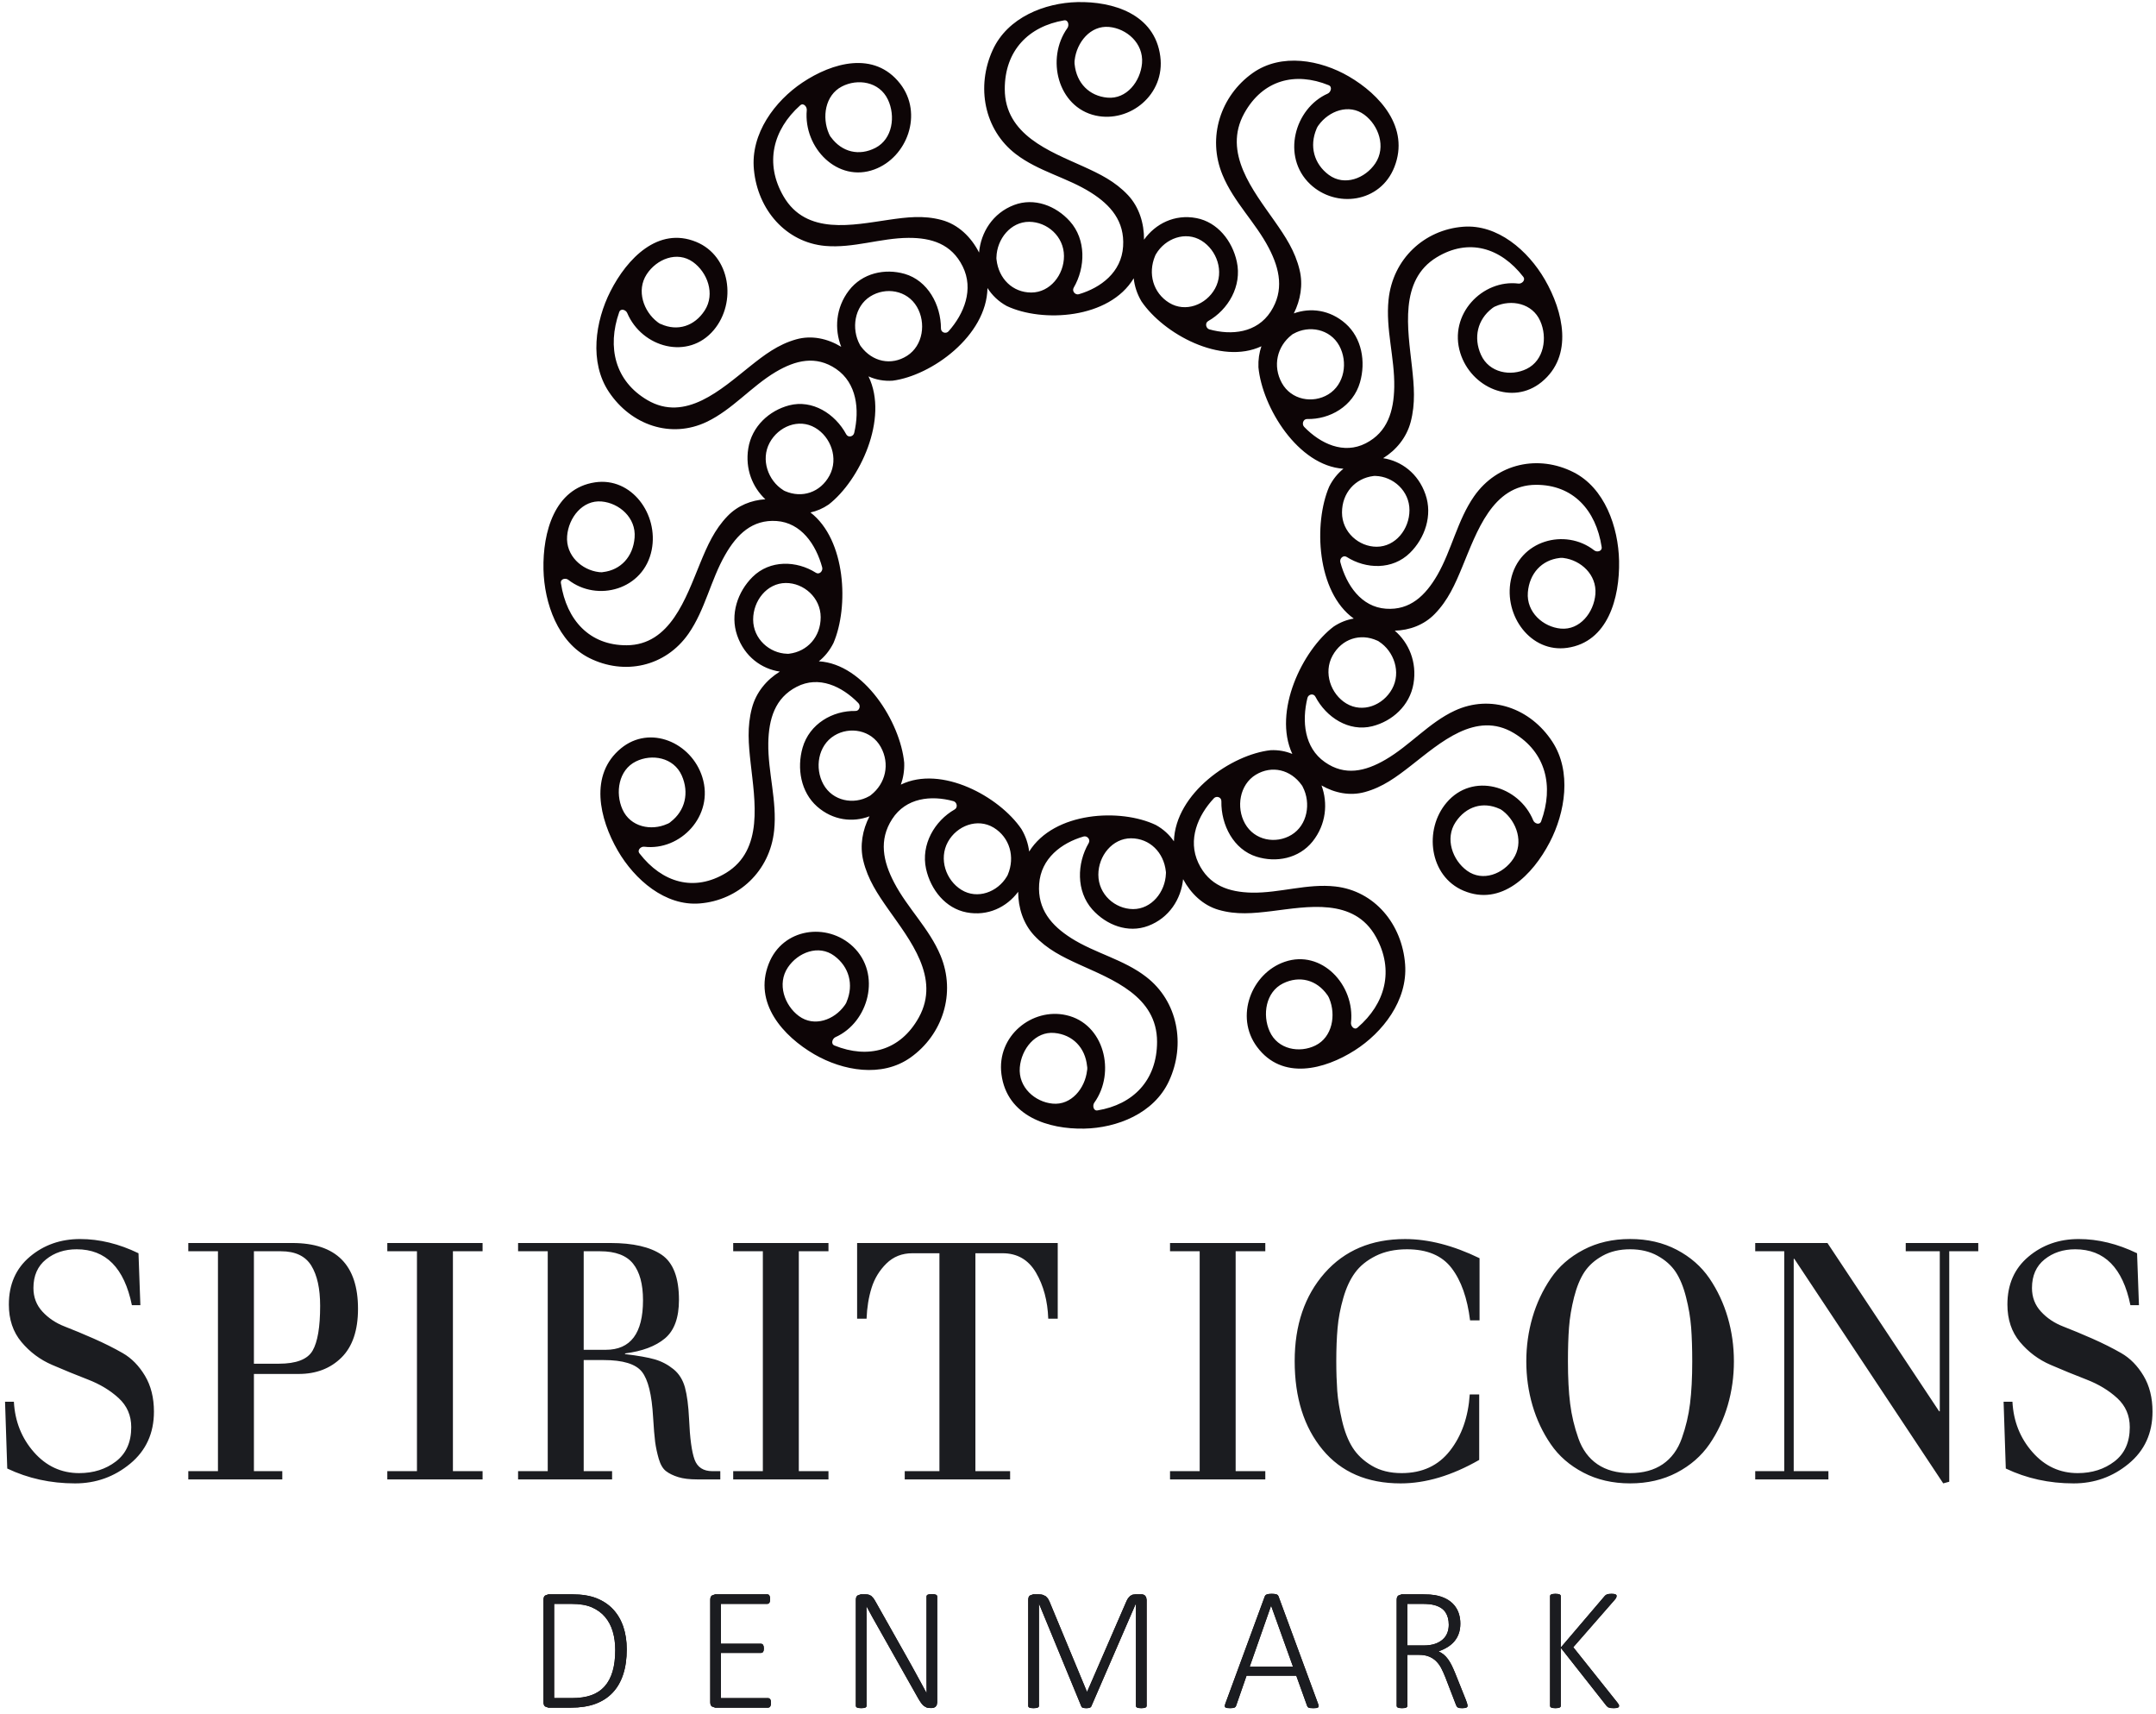
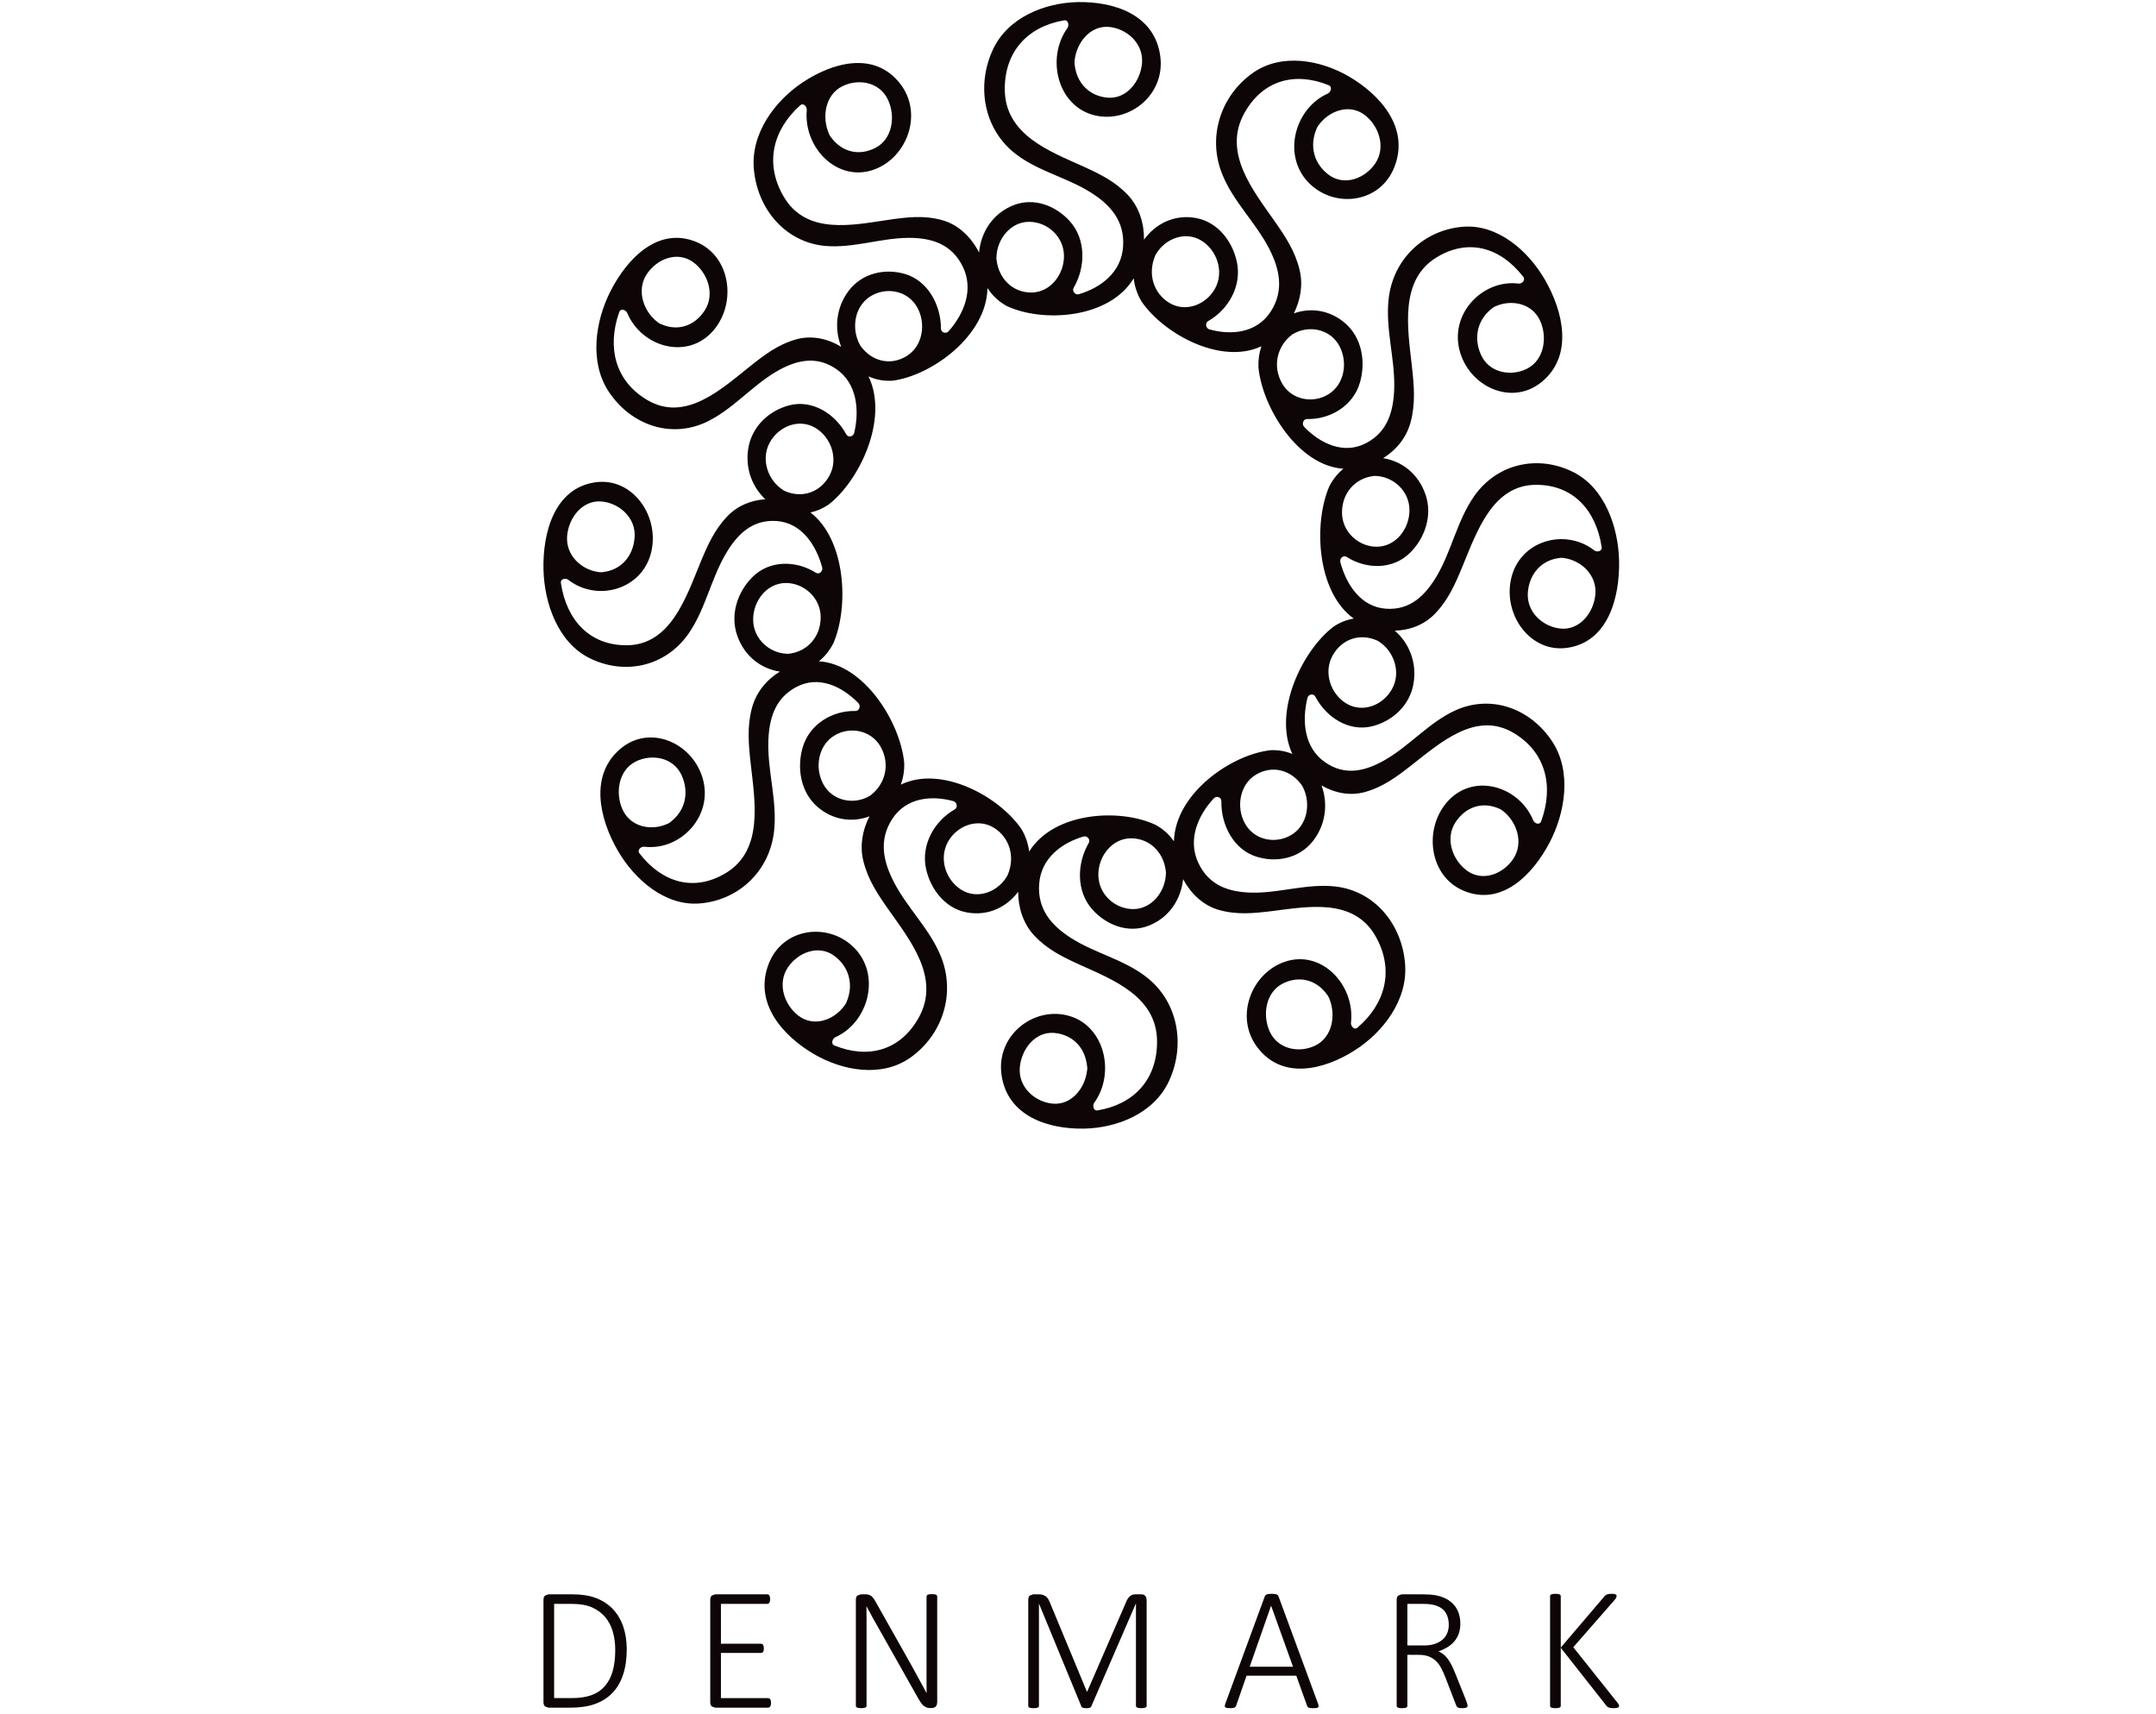
<svg xmlns="http://www.w3.org/2000/svg" version="1.1" viewBox="0 0 312 248">
  <g>
    <path fill="#0D0506" d="M88.738,232.849c-0.647-0.696-1.449-1.235-2.406-1.615 c-0.961-0.381-2.135-0.569-3.53-0.569h-3.448l-0.466,0.171c-0.16,0.114-0.24,0.322-0.24,0.627v14.799 c0,0.303,0.08,0.513,0.24,0.627l0.466,0.171h3.233c1.377,0,2.561-0.182,3.554-0.545c0.992-0.363,1.827-0.899,2.502-1.61 c0.676-0.708,1.188-1.59,1.533-2.641c0.347-1.052,0.52-2.267,0.52-3.643c0-1.2-0.167-2.287-0.494-3.263 C89.871,234.382,89.382,233.545,88.738,232.849z M88.649,241.819c-0.259,0.875-0.644,1.598-1.16,2.173 c-0.515,0.575-1.157,0.999-1.932,1.274c-0.774,0.272-1.719,0.411-2.833,0.411H80.19v-13.632h2.522 c1.192,0,2.171,0.165,2.94,0.498c0.768,0.337,1.402,0.796,1.906,1.388c0.503,0.591,0.875,1.294,1.116,2.109 c0.24,0.815,0.36,1.702,0.36,2.655C89.036,239.903,88.907,240.945,88.649,241.819z M111.468,245.848l-0.133-0.125l-0.164-0.045 h-6.843v-6.538h5.803l0.179-0.039l0.125-0.112l0.077-0.197l0.026-0.283l-0.026-0.31l-0.077-0.218l-0.125-0.126l-0.179-0.045 h-5.803v-5.764h6.729l0.164-0.047l0.125-0.126l0.077-0.208l0.026-0.292l-0.026-0.309l-0.077-0.225l-0.125-0.133l-0.164-0.043 h-7.565l-0.469,0.173c-0.161,0.112-0.241,0.32-0.241,0.625v14.801c0,0.302,0.08,0.511,0.241,0.625l0.469,0.171h7.678l0.164-0.043 l0.133-0.136l0.083-0.215l0.025-0.291l-0.025-0.31L111.468,245.848z M135.446,230.719l-0.239-0.063l-0.355-0.02l-0.374,0.02 l-0.235,0.063l-0.126,0.109l-0.037,0.139v11.759c0,0.768,0.003,1.507,0.012,2.218h-0.012c-0.228-0.432-0.46-0.858-0.692-1.281 c-0.231-0.422-0.465-0.851-0.702-1.285s-0.48-0.88-0.729-1.33c-0.249-0.452-0.513-0.924-0.792-1.414l-4.422-7.842 c-0.125-0.228-0.244-0.415-0.348-0.563l-0.322-0.344l-0.369-0.171c-0.137-0.034-0.304-0.05-0.507-0.05h-0.633l-0.468,0.171 c-0.163,0.114-0.243,0.322-0.243,0.627v15.344l0.039,0.139l0.128,0.102l0.241,0.064l0.367,0.024L125,247.11l0.236-0.064 l0.125-0.102l0.039-0.139v-12.513c0-0.646-0.004-1.278-0.013-1.895h0.013c0.262,0.5,0.54,1.011,0.83,1.54 c0.292,0.527,0.582,1.042,0.868,1.54l5.778,10.237c0.161,0.277,0.307,0.506,0.436,0.684c0.134,0.178,0.263,0.318,0.395,0.424 l0.404,0.223c0.141,0.041,0.294,0.064,0.463,0.064h0.318l0.246-0.04l0.241-0.133l0.178-0.246l0.069-0.381v-15.344l-0.043-0.139 L135.446,230.719z M234.264,246.627l-0.218-0.316l-6.373-7.995l5.969-6.829l0.237-0.305l0.065-0.265l-0.022-0.132l-0.109-0.104 l-0.223-0.069l-0.367-0.025l-0.379,0.021l-0.268,0.057l-0.203,0.1l-0.161,0.153l-6.351,7.45v-7.45l-0.035-0.14l-0.13-0.101 l-0.233-0.064l-0.373-0.025l-0.369,0.025l-0.24,0.064l-0.127,0.101l-0.037,0.14v15.889l0.037,0.139l0.127,0.102l0.24,0.064 l0.369,0.024l0.373-0.024l0.233-0.064l0.13-0.102l0.035-0.139v-8.414l6.627,8.414l0.215,0.195l0.361,0.109l0.463,0.024 l0.395-0.024l0.24-0.07l0.113-0.108l0.023-0.145v-0.016L234.264,246.627z M212.128,245.931l-1.531-3.826 c-0.171-0.422-0.341-0.805-0.509-1.146s-0.348-0.645-0.538-0.906s-0.396-0.486-0.62-0.672c-0.223-0.184-0.477-0.34-0.753-0.468 c0.463-0.16,0.888-0.36,1.276-0.597c0.393-0.237,0.723-0.517,1.003-0.843c0.278-0.323,0.493-0.701,0.646-1.127 c0.152-0.427,0.229-0.91,0.229-1.451c0-0.523-0.074-1.011-0.223-1.464c-0.147-0.45-0.373-0.856-0.678-1.216 c-0.305-0.358-0.688-0.661-1.152-0.906c-0.465-0.242-1.01-0.422-1.633-0.531c-0.223-0.033-0.463-0.062-0.73-0.083 c-0.266-0.02-0.602-0.03-1.008-0.03h-3.078l-0.469,0.173c-0.16,0.112-0.242,0.32-0.242,0.625v15.344l0.039,0.141l0.127,0.1 l0.24,0.064l0.368,0.024l0.374-0.024l0.233-0.064l0.126-0.1l0.039-0.141v-7.388h1.699c0.564,0,1.051,0.087,1.455,0.254 c0.406,0.168,0.753,0.399,1.039,0.691c0.287,0.29,0.535,0.636,0.736,1.032c0.203,0.396,0.392,0.819,0.569,1.267l1.533,3.979 l0.114,0.246l0.164,0.151l0.247,0.076l0.361,0.02l0.399-0.024l0.247-0.071l0.121-0.107l0.03-0.153l-0.045-0.24 C212.309,246.428,212.236,246.227,212.128,245.931z M207.654,237.829c-0.455,0.155-0.998,0.233-1.634,0.233h-2.356v-6.019h2.027  c0.465,0,0.84,0.015,1.127,0.045c0.29,0.03,0.553,0.078,0.799,0.146c0.734,0.21,1.258,0.56,1.57,1.045 c0.313,0.486,0.469,1.079,0.469,1.779c0,0.424-0.069,0.815-0.208,1.179c-0.138,0.363-0.36,0.682-0.659,0.951 C208.488,237.459,208.111,237.675,207.654,237.829z M185.012,230.941l-0.106-0.171l-0.19-0.106l-0.292-0.056l-0.399-0.021 l-0.386,0.021l-0.29,0.056l-0.196,0.106l-0.116,0.171l-5.736,15.597l-0.071,0.305l0.089,0.18l0.258,0.088 c0.119,0.016,0.268,0.024,0.445,0.024l0.397-0.024l0.249-0.071l0.137-0.107l0.077-0.153l1.509-4.345h7.197l1.57,4.372 l0.082,0.151l0.133,0.102l0.248,0.057c0.105,0.013,0.246,0.02,0.424,0.02s0.326-0.007,0.436-0.02l0.255-0.082l0.091-0.184 l-0.07-0.312L185.012,230.941z M180.844,241.141l3.092-8.819h0.014l3.166,8.819H180.844z M165.69,230.835l-0.228-0.134 l-0.24-0.037h-0.924l-0.401,0.05l-0.342,0.178l-0.304,0.335c-0.096,0.139-0.188,0.312-0.273,0.513l-5.637,12.978h-0.064 l-5.41-13.027l-0.228-0.429l-0.31-0.324l-0.424-0.201c-0.161-0.05-0.347-0.071-0.559-0.071h-0.837l-0.468,0.171 c-0.161,0.114-0.241,0.322-0.241,0.627v15.344l0.033,0.139l0.119,0.102l0.235,0.064l0.363,0.024l0.387-0.024l0.239-0.064 l0.135-0.102l0.036-0.139v-14.785h0.013l6.133,14.874l0.064,0.096l0.131,0.077l0.211,0.048l0.304,0.02l0.285-0.02l0.208-0.048 l0.141-0.077l0.076-0.096l6.448-14.874h0.024v14.785l0.038,0.139l0.128,0.102l0.24,0.064l0.354,0.024l0.374-0.024l0.24-0.064 l0.134-0.102l0.038-0.139v-15.344l-0.07-0.382L165.69,230.835z" />
  </g>
  <g>
-     <path fill="#1B1C20" d="M310.193,199.04c-0.867-1.448-1.939-2.541-3.22-3.274 c-1.276-0.732-2.682-1.434-4.2-2.105c-1.521-0.669-2.924-1.252-4.199-1.746c-1.28-0.494-2.352-1.211-3.217-2.155 c-0.869-0.938-1.305-2.078-1.305-3.415c0-1.788,0.613-3.168,1.828-4.142c1.216-0.975,2.693-1.459,4.43-1.459 c4.229,0,6.888,2.696,7.986,8.085h1.237l-0.275-7.511c-2.834-1.371-5.648-2.057-8.446-2.057c-2.831,0-5.258,0.853-7.281,2.561 c-2.022,1.705-3.035,4.006-3.035,6.914c0,2.167,0.605,3.976,1.822,5.426c1.221,1.454,2.695,2.555,4.43,3.303 c1.73,0.75,3.472,1.457,5.204,2.128c1.733,0.671,3.211,1.562,4.431,2.678c1.214,1.117,1.823,2.52,1.823,4.21 c0,2.167-0.737,3.819-2.214,4.953c-1.478,1.131-3.249,1.693-5.318,1.693c-2.586,0-4.771-1.008-6.547-3.032 c-1.785-2.026-2.754-4.457-2.902-7.297h-1.279l0.318,9.665c3.012,1.434,6.286,2.151,9.815,2.151c3.013,0,5.666-0.949,7.963-2.846 c2.303-1.898,3.454-4.41,3.454-7.534C311.496,202.224,311.061,200.493,310.193,199.04z M275.782,181.03h4.927v23.153h-0.094 l-16.16-24.348h-10.453v1.194h4.202v31.814h-4.202v1.195h10.592v-1.195h-5.022v-30.714h0.091l21.547,32.482l0.869-0.237V181.03 h4.201v-1.194h-10.497V181.03z M88.738,232.849c-0.647-0.696-1.449-1.235-2.406-1.615c-0.961-0.381-2.135-0.569-3.53-0.569 h-3.448l-0.466,0.171c-0.16,0.114-0.24,0.322-0.24,0.627v14.799c0,0.303,0.08,0.513,0.24,0.627l0.466,0.171h3.233 c1.377,0,2.561-0.182,3.554-0.545c0.992-0.363,1.827-0.899,2.502-1.61c0.676-0.708,1.188-1.59,1.533-2.641 c0.347-1.052,0.52-2.267,0.52-3.643c0-1.2-0.167-2.287-0.494-3.263C89.871,234.382,89.382,233.545,88.738,232.849z M88.649,241.819c-0.259,0.875-0.644,1.598-1.16,2.173c-0.515,0.575-1.157,0.999-1.932,1.274 c-0.774,0.272-1.719,0.411-2.833,0.411H80.19v-13.632h2.522c1.192,0,2.171,0.165,2.94,0.498c0.768,0.337,1.402,0.796,1.906,1.388 c0.503,0.591,0.875,1.294,1.116,2.109c0.24,0.815,0.36,1.702,0.36,2.655C89.036,239.903,88.907,240.945,88.649,241.819z M111.468,245.848l-0.133-0.125l-0.164-0.045h-6.843v-6.538h5.803l0.179-0.039l0.125-0.112l0.077-0.197l0.026-0.283l-0.026-0.31 l-0.077-0.218l-0.125-0.126l-0.179-0.045h-5.803v-5.764h6.729l0.164-0.047l0.125-0.126l0.077-0.208l0.026-0.292l-0.026-0.309 l-0.077-0.225l-0.125-0.133l-0.164-0.043h-7.565l-0.469,0.173c-0.161,0.112-0.241,0.32-0.241,0.625v14.801 c0,0.302,0.08,0.511,0.241,0.625l0.469,0.171h7.678l0.164-0.043l0.133-0.136l0.083-0.215l0.025-0.291l-0.025-0.31 L111.468,245.848z M234.046,246.311l-6.373-7.995l5.969-6.829l0.237-0.305l0.065-0.265l-0.022-0.132l-0.109-0.104l-0.223-0.069 l-0.367-0.025l-0.379,0.021l-0.268,0.057l-0.203,0.1l-0.161,0.153l-6.351,7.45v-7.45l-0.035-0.14l-0.13-0.101l-0.233-0.064 l-0.373-0.025l-0.369,0.025l-0.24,0.064l-0.127,0.101l-0.037,0.14v15.889l0.037,0.139l0.127,0.102l0.24,0.064l0.369,0.024 l0.373-0.024l0.233-0.064l0.13-0.102l0.035-0.139v-8.414l6.627,8.414l0.215,0.195l0.361,0.109l0.463,0.024l0.395-0.024l0.24-0.07 l0.113-0.108l0.023-0.145v-0.016l-0.035-0.145L234.046,246.311z M56.049,181.03h4.29v31.814h-4.29v1.195h13.786v-1.195h-4.292 V181.03h4.292v-1.194H56.049V181.03z M17.762,195.766c-1.278-0.732-2.683-1.434-4.205-2.105 c-1.521-0.669-2.921-1.252-4.197-1.746c-1.28-0.494-2.351-1.211-3.221-2.155c-0.866-0.938-1.301-2.078-1.301-3.415 c0-1.788,0.612-3.168,1.829-4.142c1.214-0.975,2.693-1.459,4.429-1.459c4.23,0,6.89,2.696,7.99,8.085h1.227l-0.271-7.511 c-2.83-1.371-5.647-2.057-8.446-2.057c-2.83,0-5.257,0.853-7.281,2.561c-2.021,1.705-3.034,4.006-3.034,6.914 c0,2.167,0.607,3.976,1.825,5.426c1.218,1.454,2.695,2.555,4.429,3.303c1.733,0.75,3.471,1.457,5.202,2.128 c1.736,0.671,3.212,1.562,4.43,2.678c1.216,1.117,1.825,2.52,1.825,4.21c0,2.167-0.738,3.819-2.213,4.953 c-1.477,1.131-3.25,1.693-5.319,1.693c-2.587,0-4.77-1.008-6.551-3.032c-1.78-2.026-2.749-4.457-2.9-7.297H0.73l0.32,9.665 c3.012,1.434,6.284,2.151,9.818,2.151c3.01,0,5.665-0.949,7.965-2.846c2.298-1.898,3.445-4.41,3.445-7.534 c0-2.01-0.432-3.74-1.298-5.193C20.111,197.592,19.039,196.499,17.762,195.766z M42.313,179.836H27.249v1.194h4.292v31.814 h-4.292v1.195h13.602v-1.195h-4.106v-14.063h6.482c2.527,0,4.59-0.792,6.187-2.371c1.595-1.578,2.394-3.931,2.394-7.057 C51.808,183.007,48.646,179.836,42.313,179.836z M45.236,195.409c-0.731,1.259-2.359,1.889-4.887,1.889h-3.605V181.03h3.928 c2.065,0,3.526,0.698,4.379,2.082c0.853,1.387,1.278,3.329,1.278,5.812C46.331,191.988,45.966,194.146,45.236,195.409z M104.235,212.845h-1.14c-1.308,0-2.17-0.557-2.582-1.676c-0.409-1.116-0.677-3.076-0.797-5.883 c-0.091-1.916-0.29-3.432-0.593-4.548c-0.305-1.112-0.863-2-1.667-2.651c-0.808-0.655-1.705-1.123-2.693-1.414 c-0.988-0.284-2.429-0.539-4.313-0.764v-0.098c2.496-0.317,4.419-1.042,5.774-2.174c1.353-1.135,2.029-2.988,2.029-5.574 c0-3.219-0.837-5.396-2.507-6.529c-1.674-1.134-4.139-1.698-7.399-1.698H74.973v1.194h4.291v31.814h-4.291v1.195h13.604v-1.195 h-4.109v-16.073h2.881c2.799,0,4.646,0.564,5.543,1.693c0.899,1.134,1.437,3.328,1.619,6.579 c0.094,1.565,0.193,2.753,0.295,3.563c0.111,0.813,0.287,1.638,0.527,2.464c0.245,0.83,0.595,1.425,1.051,1.773 c0.459,0.352,1.041,0.634,1.759,0.858c0.713,0.225,1.633,0.337,2.761,0.337h3.332V212.845z M84.468,195.286V181.03h2.376 c2.219,0,3.813,0.6,4.77,1.795c0.958,1.195,1.437,2.959,1.437,5.288c0,4.783-1.794,7.173-5.386,7.173H84.468z M212.128,245.931 l-1.531-3.826c-0.171-0.422-0.341-0.805-0.509-1.146s-0.348-0.645-0.538-0.906s-0.396-0.486-0.62-0.672 c-0.223-0.184-0.477-0.34-0.753-0.468c0.463-0.16,0.888-0.36,1.276-0.597c0.393-0.237,0.723-0.517,1.003-0.843 c0.278-0.323,0.493-0.701,0.646-1.127c0.152-0.427,0.229-0.91,0.229-1.451c0-0.523-0.074-1.011-0.223-1.464 c-0.147-0.45-0.373-0.856-0.678-1.216c-0.305-0.358-0.688-0.661-1.152-0.906c-0.465-0.242-1.01-0.422-1.633-0.531 c-0.223-0.033-0.463-0.062-0.73-0.083c-0.266-0.02-0.602-0.03-1.008-0.03h-3.078l-0.469,0.173 c-0.16,0.112-0.242,0.32-0.242,0.625v15.344l0.039,0.141l0.127,0.1l0.24,0.064l0.368,0.024l0.374-0.024l0.233-0.064l0.126-0.1 l0.039-0.141v-7.388h1.699c0.564,0,1.051,0.087,1.455,0.254c0.406,0.168,0.753,0.399,1.039,0.691 c0.287,0.29,0.535,0.636,0.736,1.032c0.203,0.396,0.392,0.819,0.569,1.267l1.533,3.979l0.114,0.246l0.164,0.151l0.247,0.076 l0.361,0.02l0.399-0.024l0.247-0.071l0.121-0.107l0.03-0.153l-0.045-0.24C212.309,246.428,212.236,246.227,212.128,245.931z M207.654,237.829c-0.455,0.155-0.998,0.233-1.634,0.233h-2.356v-6.019h2.027c0.465,0,0.84,0.015,1.127,0.045 c0.29,0.03,0.553,0.078,0.799,0.146c0.734,0.21,1.258,0.56,1.57,1.045c0.313,0.486,0.469,1.079,0.469,1.779 c0,0.424-0.069,0.815-0.208,1.179c-0.138,0.363-0.36,0.682-0.659,0.951C208.488,237.459,208.111,237.675,207.654,237.829z M185.012,230.941l-0.106-0.171l-0.19-0.106l-0.292-0.056l-0.399-0.021l-0.386,0.021l-0.29,0.056l-0.196,0.106l-0.116,0.171 l-5.736,15.597l-0.071,0.305l0.089,0.18l0.258,0.088c0.119,0.016,0.268,0.024,0.445,0.024l0.397-0.024l0.249-0.071l0.137-0.107 l0.077-0.153l1.509-4.345h7.197l1.57,4.372l0.082,0.151l0.133,0.102l0.248,0.057c0.105,0.013,0.246,0.02,0.424,0.02 s0.326-0.007,0.436-0.02l0.255-0.082l0.091-0.184l-0.07-0.312L185.012,230.941z M180.844,241.141l3.092-8.819h0.014l3.166,8.819 H180.844z M106.103,181.03h4.291v31.814h-4.291v1.195h13.787v-1.195h-4.292V181.03h4.292v-1.194h-13.787V181.03z M191.688,184.186c-2.89,3.287-4.332,7.532-4.332,12.729c0,5.293,1.345,9.565,4.041,12.822c2.693,3.249,6.459,4.877,11.296,4.877 c3.626,0,7.413-1.131,11.366-3.396v-9.474h-1.368c-0.214,3.252-1.163,5.964-2.856,8.135c-1.684,2.168-4.021,3.247-7.001,3.247 c-1.676,0-3.118-0.355-4.316-1.071c-1.206-0.714-2.132-1.596-2.786-2.632c-0.654-1.04-1.163-2.347-1.529-3.925 c-0.362-1.578-0.592-2.993-0.687-4.256c-0.087-1.259-0.14-2.701-0.14-4.328c0-1.788,0.064-3.38,0.188-4.783 c0.119-1.407,0.396-2.846,0.824-4.332c0.421-1.48,0.994-2.707,1.712-3.681c0.712-0.975,1.712-1.779,2.987-2.417 c1.277-0.637,2.787-0.958,4.52-0.958c2.922,0,5.077,0.91,6.461,2.729c1.387,1.814,2.271,4.334,2.67,7.555h1.371v-8.992 c-3.805-1.848-7.396-2.772-10.775-2.772C198.463,179.262,194.584,180.905,191.688,184.186z M247.379,184.953 c-1.177-1.719-2.752-3.099-4.727-4.137c-1.98-1.038-4.229-1.56-6.756-1.56c-2.527,0-4.781,0.521-6.752,1.56 c-1.984,1.038-3.563,2.418-4.729,4.137c-1.172,1.724-2.055,3.607-2.649,5.646c-0.593,2.044-0.892,4.163-0.892,6.36 c0,2.201,0.299,4.321,0.892,6.364c0.595,2.037,1.478,3.917,2.649,5.619c1.166,1.708,2.744,3.081,4.729,4.115 c1.971,1.034,4.225,1.555,6.752,1.555c2.526,0,4.775-0.521,6.756-1.555c1.975-1.034,3.55-2.407,4.727-4.115 c1.17-1.702,2.05-3.582,2.645-5.619c0.597-2.043,0.893-4.163,0.893-6.364c0-2.197-0.296-4.316-0.893-6.36 C249.429,188.561,248.549,186.677,247.379,184.953z M244.567,203.084c-0.206,1.689-0.604,3.356-1.186,5 c-0.579,1.642-1.503,2.894-2.761,3.755c-1.264,0.862-2.84,1.287-4.725,1.287c-1.889,0-3.463-0.425-4.729-1.287 c-1.258-0.861-2.182-2.113-2.758-3.755c-0.582-1.644-0.976-3.311-1.188-5c-0.214-1.69-0.32-3.732-0.32-6.124 c0-1.879,0.049-3.524,0.158-4.925c0.105-1.407,0.353-2.854,0.729-4.354c0.381-1.497,0.883-2.717,1.508-3.662 c0.629-0.936,1.5-1.721,2.627-2.338c1.125-0.627,2.449-0.938,3.973-0.938c1.52,0,2.844,0.311,3.969,0.938 c1.127,0.617,2.001,1.402,2.628,2.338c0.62,0.945,1.127,2.165,1.501,3.662c0.383,1.5,0.627,2.947,0.735,4.354 c0.104,1.4,0.159,3.046,0.159,4.925C244.889,199.352,244.779,201.394,244.567,203.084z M135.446,230.719l-0.239-0.063 l-0.355-0.02l-0.374,0.02l-0.235,0.063l-0.126,0.109l-0.037,0.139v11.759c0,0.768,0.003,1.507,0.012,2.218h-0.012 c-0.228-0.432-0.46-0.858-0.692-1.281c-0.231-0.422-0.465-0.851-0.702-1.285s-0.48-0.88-0.729-1.33 c-0.249-0.452-0.513-0.924-0.792-1.414l-4.422-7.842c-0.125-0.228-0.244-0.415-0.348-0.563l-0.322-0.344l-0.369-0.171 c-0.137-0.034-0.304-0.05-0.507-0.05h-0.633l-0.468,0.171c-0.163,0.114-0.243,0.322-0.243,0.627v15.344l0.039,0.139l0.128,0.102 l0.241,0.064l0.367,0.024L125,247.11l0.236-0.064l0.125-0.102l0.039-0.139v-12.513c0-0.646-0.004-1.278-0.013-1.895h0.013 c0.262,0.5,0.54,1.011,0.83,1.54c0.292,0.527,0.582,1.042,0.868,1.54l5.778,10.237c0.161,0.277,0.307,0.506,0.436,0.684 c0.134,0.178,0.263,0.318,0.395,0.424l0.404,0.223c0.141,0.041,0.294,0.064,0.463,0.064h0.318l0.246-0.04l0.241-0.133 l0.178-0.246l0.069-0.381v-15.344l-0.043-0.139L135.446,230.719z M141.151,181.317h3.928c2.128,0,3.743,0.935,4.837,2.799 c1.096,1.868,1.689,4.088,1.78,6.674h1.371v-10.954h-29.032v10.954h1.368c0.062-1.628,0.304-3.114,0.728-4.473 c0.426-1.357,1.143-2.527,2.146-3.516c1.007-0.988,2.254-1.484,3.746-1.484h3.925v31.527h-5.021v1.195h15.25v-1.195h-5.024 V181.317z M183.105,212.845h-4.291V181.03h4.291v-1.194h-13.787v1.194h4.291v31.814h-4.291v1.195h13.787V212.845z M165.69,230.835l-0.228-0.134l-0.24-0.037h-0.924l-0.401,0.05l-0.342,0.178l-0.304,0.335c-0.096,0.139-0.188,0.312-0.273,0.513 l-5.637,12.978h-0.064l-5.41-13.027l-0.228-0.429l-0.31-0.324l-0.424-0.201c-0.161-0.05-0.347-0.071-0.559-0.071h-0.837 l-0.468,0.171c-0.161,0.114-0.241,0.322-0.241,0.627v15.344l0.033,0.139l0.119,0.102l0.235,0.064l0.363,0.024l0.387-0.024 l0.239-0.064l0.135-0.102l0.036-0.139v-14.785h0.013l6.133,14.874l0.064,0.096l0.131,0.077l0.211,0.048l0.304,0.02l0.285-0.02 l0.208-0.048l0.141-0.077l0.076-0.096l6.448-14.874h0.024v14.785l0.038,0.139l0.128,0.102l0.24,0.064l0.354,0.024l0.374-0.024 l0.24-0.064l0.134-0.102l0.038-0.139v-15.344l-0.07-0.382L165.69,230.835z" />
-   </g>
+     </g>
  <g>
    <path fill="#0D0506" d="M227.682,68.307c-5.039-2.537-10.995-1.313-14.359,3.486 c-2.405,3.447-3.236,7.761-5.314,11.392c-1.729,2.984-3.961,5.134-7.449,4.882c-3.568-0.254-5.703-3.388-6.596-6.727 c-0.142-0.534,0.423-1.073,0.907-0.769c2.804,1.787,6.644,1.905,9.169-0.582c2.158-2.124,3.303-5.419,2.243-8.46 c-1.056-3.058-3.503-4.832-6.124-5.241c1.881-1.17,3.373-2.959,3.977-5.213c0.721-2.719,0.494-5.249,0.193-8.001 c-0.598-5.462-1.885-12.535,3.583-15.851c4.617-2.799,9.24-1.405,12.519,2.817c0.39,0.508-0.221,1.045-0.688,0.988 c-5.205-0.649-10.168,4.457-8.419,10.051c1.563,5.004,7.546,7.635,11.763,4.195c4.651-3.806,3.136-10.211,0.477-14.816 c-2.436-4.203-6.85-8.056-11.85-7.652c-5.584,0.445-10.158,4.631-10.772,10.544c-0.447,4.252,0.901,8.421,0.824,12.654 c-0.069,3.489-0.969,6.515-4.12,8.13c-3.203,1.648-6.561,0.056-8.912-2.368c-0.385-0.39-0.158-1.155,0.422-1.145 c3.271,0.081,6.656-1.838,7.651-5.299c0.86-2.981,0.272-6.428-2.095-8.514c-2.266-1.998-5.082-2.33-7.479-1.466 c0.96-1.922,1.361-4.136,0.834-6.286c-0.654-2.74-2.048-4.818-3.609-7.05c-3.104-4.433-7.566-9.912-4.388-15.633 c2.684-4.824,7.362-6.011,12.204-4.047c0.579,0.236,0.298,1.024-0.128,1.213c-4.833,2.142-6.722,9.144-2.563,13.095 c3.729,3.543,10.168,2.721,12.2-2.464c2.249-5.72-2.101-10.495-6.59-13.111c-4.108-2.388-9.76-3.434-13.916-0.493 c-4.632,3.287-6.628,9.298-4.358,14.752c1.62,3.92,4.76,6.845,6.696,10.564c1.593,3.06,2.235,6.163,0.272,9.199 c-2.014,3.1-5.675,3.453-8.865,2.576c-0.519-0.141-0.681-0.925-0.18-1.207c2.888-1.641,4.912-5.06,4.14-8.592 c-0.661-3.03-2.8-5.72-5.839-6.303c-3.158-0.607-5.945,0.819-7.588,3.123c0.02-2.367-0.707-4.719-2.314-6.441 c-1.895-2.016-4.096-3.073-6.521-4.174c-4.816-2.182-11.308-4.556-11.318-11.174c-0.009-5.581,3.46-9.081,8.59-9.946 c0.61-0.101,0.757,0.726,0.473,1.117c-3.146,4.403-1.404,11.446,4.093,12.661c4.923,1.082,10.093-3.038,9.347-8.588 c-0.811-6.123-6.866-7.946-12-7.83c-4.698,0.111-10.088,2.196-12.251,6.935c-2.418,5.29-1.245,11.529,3.339,15.047 c3.293,2.525,7.407,3.384,10.869,5.57c2.859,1.805,4.906,4.141,4.664,7.797c-0.234,3.743-3.225,5.979-6.404,6.914 c-0.509,0.149-1.041-0.435-0.742-0.95c1.708-2.938,1.81-6.966-0.557-9.602c-2.039-2.271-5.176-3.459-8.082-2.354 c-3.081,1.171-4.804,3.962-5.058,6.88c-1.144-2.257-3.038-4.086-5.446-4.721c-2.609-0.696-5.021-0.399-7.634-0.019 c-5.191,0.752-11.916,2.271-15.211-3.382c-2.78-4.773-1.549-9.647,2.4-13.175c0.477-0.432,1.002,0.203,0.956,0.69 c-0.494,5.474,4.483,10.548,9.787,8.579c4.741-1.745,7.102-8.07,3.726-12.406c-3.737-4.792-9.817-3.055-14.148-0.159 c-3.952,2.647-7.525,7.363-7.013,12.592c0.546,5.836,4.652,10.526,10.308,11.039c4.061,0.361,8.008-1.145,12.056-1.165 c3.326-0.017,6.23,0.87,7.846,4.127c1.648,3.317,0.208,6.862-2.045,9.392c-0.367,0.412-1.094,0.193-1.098-0.407 c-0.003-3.433-1.914-6.934-5.242-7.9c-2.87-0.825-6.131-0.129-8.072,2.395c-1.927,2.512-2.12,5.604-1.121,8.154 c-1.969-1.2-4.299-1.711-6.544-1.07c-2.601,0.738-4.57,2.233-6.665,3.904c-4.175,3.328-9.328,8.106-14.842,4.873 c-4.66-2.736-5.866-7.61-4.079-12.716c0.214-0.618,0.97-0.336,1.16,0.111c2.124,5.026,8.849,6.883,12.546,2.454 c3.313-3.965,2.418-10.692-2.564-12.737c-5.5-2.251-9.982,2.386-12.4,7.136c-2.207,4.334-3.107,10.28-0.223,14.58 c3.211,4.803,8.982,6.788,14.148,4.324c3.71-1.769,6.45-5.114,9.959-7.208c2.902-1.724,5.852-2.44,8.778-0.442 c2.991,2.054,3.395,5.882,2.608,9.243c-0.12,0.543-0.863,0.732-1.152,0.214c-1.615-2.998-4.914-5.064-8.261-4.198 c-2.881,0.753-5.407,3.037-5.917,6.235c-0.477,2.978,0.625,5.625,2.469,7.353c-2.019,0.129-3.979,0.896-5.456,2.419 c-1.914,1.975-2.932,4.291-3.976,6.83C99.247,86.524,97,93.337,90.671,93.356c-5.331,0.017-8.677-3.608-9.5-8.98 c-0.105-0.644,0.688-0.788,1.06-0.495c4.198,3.282,10.935,1.441,12.078-4.321c1.023-5.153-2.906-10.56-8.2-9.775 c-5.848,0.868-7.581,7.213-7.461,12.594c0.111,4.912,2.111,10.558,6.629,12.818c5.062,2.535,11.006,1.289,14.357-3.513 c2.407-3.454,3.217-7.771,5.304-11.403c1.71-2.994,3.939-5.14,7.44-4.902c3.551,0.246,5.703,3.377,6.604,6.712 c0.138,0.538-0.419,1.085-0.904,0.779c-2.808-1.781-6.652-1.89-9.168,0.596c-2.164,2.138-3.29,5.428-2.229,8.473 c1.063,3.069,3.532,4.836,6.172,5.227c-1.907,1.176-3.433,2.98-4.037,5.265c-0.726,2.714-0.492,5.253-0.186,7.998 c0.604,5.458,1.903,12.53-3.565,15.863c-4.618,2.799-9.241,1.41-12.512-2.808c-0.407-0.509,0.217-1.045,0.682-0.984 c5.208,0.64,10.154-4.47,8.4-10.065c-1.569-5.005-7.556-7.622-11.763-4.175c-4.649,3.812-3.127,10.218-0.468,14.811 c2.439,4.201,6.865,8.051,11.868,7.636c5.575-0.454,10.148-4.643,10.755-10.559c0.444-4.243-0.91-8.417-0.847-12.65 c0.067-3.493,0.967-6.519,4.114-8.136c3.202-1.656,6.554-0.069,8.917,2.355c0.384,0.389,0.163,1.149-0.41,1.144 c-3.283-0.073-6.66,1.843-7.657,5.312c-0.851,2.984-0.263,6.424,2.1,8.512c2.298,2.025,5.166,2.33,7.582,1.416 c-1.014,1.959-1.428,4.225-0.899,6.422c0.666,2.741,2.068,4.818,3.633,7.047c3.105,4.425,7.574,9.891,4.411,15.621 c-2.681,4.842-7.354,6.033-12.207,4.074c-0.584-0.231-0.301-1.019,0.132-1.211c4.827-2.151,6.705-9.156,2.543-13.103 c-3.737-3.539-10.171-2.697-12.193,2.479c-2.243,5.725,2.112,10.497,6.6,13.108c4.113,2.38,9.766,3.412,13.916,0.462 c4.633-3.289,6.619-9.295,4.344-14.757c-1.63-3.912-4.771-6.836-6.708-10.545c-1.606-3.066-2.255-6.171-0.291-9.198 c2.004-3.105,5.662-3.469,8.858-2.594c0.523,0.139,0.686,0.922,0.183,1.205c-2.883,1.646-4.91,5.067-4.136,8.597 c0.673,3.032,2.825,5.714,5.865,6.293c3.087,0.589,5.815-0.766,7.463-2.979c0.007,2.316,0.732,4.61,2.307,6.304 c1.886,2.02,4.079,3.091,6.503,4.202c4.809,2.193,11.294,4.578,11.291,11.2c-0.006,5.591-3.483,9.076-8.613,9.922 c-0.613,0.106-0.754-0.72-0.474-1.109c3.151-4.395,1.433-11.449-4.062-12.673c-4.919-1.109-10.088,2.999-9.372,8.545 c0.799,6.128,6.852,7.979,11.98,7.872c4.7-0.091,10.097-2.161,12.275-6.899c2.435-5.278,1.273-11.521-3.302-15.05 c-3.269-2.538-7.401-3.412-10.849-5.605c-2.854-1.816-4.896-4.156-4.646-7.813c0.25-3.735,3.244-5.973,6.429-6.894 c0.515-0.151,1.04,0.433,0.742,0.948c-1.718,2.938-1.829,6.958,0.523,9.607c2.032,2.271,5.174,3.473,8.079,2.378 c3.045-1.144,4.767-3.886,5.058-6.763c1.125,2.094,2.883,3.787,5.137,4.438c2.596,0.752,5.016,0.508,7.637,0.194 c5.203-0.643,11.957-2.002,15.131,3.72c2.684,4.838,1.354,9.687-2.666,13.127c-0.479,0.417-1.001-0.237-0.943-0.718 c0.609-5.458-4.269-10.648-9.6-8.8c-4.781,1.638-7.279,7.906-3.988,12.316c3.636,4.877,9.756,3.282,14.143,0.484 c4.006-2.554,7.668-7.197,7.279-12.429c-0.436-5.85-4.434-10.629-10.09-11.271c-4.045-0.461-8.023,0.956-12.066,0.891 c-3.332-0.071-6.22-1.014-7.769-4.302c-1.574-3.36-0.064-6.874,2.247-9.348c0.372-0.405,1.107-0.169,1.088,0.43 c-0.064,3.438,1.768,6.981,5.08,8.016c2.844,0.896,6.131,0.275,8.119-2.197c1.967-2.467,2.239-5.543,1.291-8.11 c1.9,1.096,4.113,1.546,6.252,0.961c2.605-0.706,4.582-2.18,6.703-3.835c4.207-3.276,9.398-7.994,14.883-4.699 c4.627,2.779,5.801,7.666,3.951,12.757c-0.227,0.614-0.971,0.322-1.15-0.129c-2.08-5.046-8.784-6.975-12.525-2.586 c-3.358,3.922-2.521,10.669,2.434,12.76c5.477,2.314,10.01-2.269,12.471-6.994c2.254-4.313,3.214-10.25,0.377-14.574 c-3.173-4.842-8.912-6.888-14.111-4.479c-3.73,1.728-6.501,5.045-10.032,7.09c-2.911,1.696-5.872,2.393-8.774,0.345 c-2.977-2.078-3.336-5.907-2.519-9.269c0.126-0.539,0.872-0.722,1.15-0.194c1.577,3.013,4.859,5.12,8.227,4.283 c2.885-0.719,5.437-2.978,5.974-6.165c0.531-3.144-0.691-5.931-2.709-7.662c2.139-0.061,4.232-0.82,5.787-2.423 c1.93-1.98,2.943-4.292,3.99-6.831c2.094-5.043,4.35-11.84,10.669-11.849c5.335-0.007,8.667,3.622,9.493,8.997 c0.092,0.644-0.693,0.784-1.066,0.492c-4.201-3.29-10.928-1.465-12.08,4.294c-1.042,5.159,2.883,10.569,8.182,9.799 c5.854-0.849,7.593-7.196,7.484-12.579C234.197,76.229,232.212,70.579,227.682,68.307z M222.887,46.435 c1.079,2.399,0.561,5.705-1.959,6.934c-2.284,1.124-5.438,0.59-6.617-2.048c-1.116-2.486-0.492-5.096,1.613-6.712l0.109-0.084 l0.234-0.147l0.155-0.063C218.698,43.285,221.744,43.853,222.887,46.435z M197.436,16.597c2.066,1.527,3.186,4.666,1.584,7.046 c-1.461,2.164-4.454,3.338-6.729,1.656c-2.14-1.586-2.838-4.162-1.77-6.664l0.049-0.126l0.144-0.255l0.1-0.139 C192.31,16.042,195.219,14.953,197.436,16.597z M155.498,8.884l0.018-0.174c0.292-2.579,2.274-5.06,4.982-4.812 c2.52,0.227,5.002,2.343,4.768,5.244c-0.223,2.642-2.242,5.24-5.012,4.984c-2.611-0.233-4.458-2.087-4.741-4.813l-0.015-0.137 V8.884z M121.826,12.516c2.27-1.182,5.426-0.726,6.663,1.887c1.129,2.371,0.691,5.694-1.792,6.985 c-2.357,1.22-4.849,0.639-6.442-1.531l-0.089-0.107l-0.139-0.254l-0.071-0.158C118.921,16.978,119.39,13.779,121.826,12.516z M93.583,39.684c1.43-2.195,4.396-3.418,6.699-1.777c2.079,1.491,3.257,4.607,1.694,7.015c-1.472,2.268-3.929,3.05-6.321,1.967 l-0.135-0.046l-0.237-0.149l-0.139-0.104C93.144,45.068,92.05,42.038,93.583,39.684z M82.069,77.55 c0.211-2.646,2.223-5.242,4.998-4.996c2.521,0.225,5.011,2.336,4.767,5.237c-0.217,2.738-1.991,4.686-4.586,4.978l-0.138,0.022 l-0.268-0.007l-0.172-0.016C84.206,82.473,81.847,80.395,82.069,77.55z M90.08,117.103c-1.076-2.406-0.575-5.705,1.947-6.941 c2.29-1.129,5.454-0.603,6.63,2.033c1.105,2.494,0.503,5.097-1.611,6.715l-0.102,0.09l-0.241,0.145l-0.158,0.062 C94.269,120.236,91.235,119.678,90.08,117.103z M115.606,146.997c-2.068-1.528-3.192-4.651-1.59-7.033 c1.458-2.171,4.452-3.352,6.715-1.674c2.144,1.581,2.845,4.155,1.782,6.657l-0.05,0.136l-0.145,0.245l-0.103,0.146 C120.732,147.553,117.825,148.637,115.606,146.997z M157.342,154.707l-0.031,0.177c-0.291,2.572-2.282,5.05-4.987,4.786 c-2.523-0.233-4.996-2.349-4.744-5.251c0.226-2.641,2.248-5.233,5.018-4.974c2.614,0.249,4.455,2.102,4.719,4.831l0.025,0.137 V154.707z M190.359,151.258c-2.293,1.133-5.448,0.597-6.625-2.042c-1.08-2.39-0.572-5.705,1.945-6.942 c2.369-1.163,4.859-0.525,6.402,1.677l0.083,0.114l0.136,0.254l0.07,0.162C193.356,146.856,192.812,150.051,190.359,151.258z M218.988,124.254c-1.445,2.18-4.424,3.373-6.703,1.707c-2.082-1.516-3.224-4.643-1.637-7.029 c1.504-2.261,3.962-3.013,6.356-1.909l0.127,0.049l0.228,0.153l0.143,0.104C219.487,118.883,220.549,121.917,218.988,124.254z M198.75,68.87l0.178-0.018l0.134,0.006c2.539,0.078,4.915,2.16,4.905,4.963c-0.007,2.726-2.012,5.271-4.732,5.28 c-2.588,0.01-5.039-2.113-5.03-4.956C194.204,71.307,196.125,69.193,198.75,68.87z M186.925,48.456l0.136-0.109l0.126-0.061 c2.229-1.269,5.286-0.705,6.618,1.726c1.291,2.366,0.77,5.611-1.582,7.045c-2.244,1.369-5.371,0.813-6.725-1.649 C184.142,52.943,184.803,50.109,186.925,48.456z M167.152,37.034l0.076-0.167l0.068-0.12c1.341-2.258,4.261-3.355,6.572-1.932 c2.234,1.384,3.318,4.469,1.961,6.938c-1.299,2.351-4.281,3.495-6.63,2.057C166.862,42.376,166.092,39.567,167.152,37.034z M144.197,37.232c0.067-2.66,2.061-5.151,4.737-5.14c2.601,0.01,5.027,2.096,5.036,4.95c0.011,2.721-2.015,5.281-4.727,5.281 c-2.714,0-4.728-2.014-5.034-4.765l-0.019-0.188L144.197,37.232z M125.927,42.895c2.228-1.409,5.338-0.935,6.763,1.497 c1.351,2.316,0.895,5.602-1.423,7.082c-2.314,1.476-5.04,0.851-6.664-1.333l-0.106-0.147l-0.066-0.12 C123.17,47.561,123.635,44.349,125.927,42.895z M113.606,71.052l-0.158-0.073l-0.108-0.074c-2.179-1.36-3.284-4.402-1.966-6.848 c1.277-2.366,4.214-3.561,6.586-2.172c2.271,1.32,3.414,4.426,2.084,6.907C118.717,71.261,116.054,72.118,113.606,71.052z M114.215,94.575l-0.181,0.018l-0.134-0.009c-2.535-0.069-4.91-2.145-4.91-4.952c0.003-2.727,1.994-5.268,4.722-5.286 c2.587-0.015,5.045,2.105,5.051,4.947C118.765,92.132,116.844,94.25,114.215,94.575z M126.038,115.021l-0.15,0.112l-0.116,0.064 c-2.226,1.268-5.272,0.707-6.617-1.724c-1.295-2.355-0.775-5.611,1.577-7.049c2.232-1.369,5.361-0.817,6.727,1.648 C128.819,110.527,128.158,113.364,126.038,115.021z M145.853,126.518l-0.077,0.169l-0.073,0.123 c-1.336,2.251-4.258,3.356-6.564,1.936c-2.245-1.376-3.322-4.466-1.967-6.938c1.294-2.345,4.273-3.495,6.631-2.066 C146.135,121.172,146.91,123.979,145.853,126.518z M168.721,126.396c-0.087,2.651-2.076,5.139-4.756,5.13 c-2.604-0.018-5.02-2.12-5.02-4.979c-0.004-2.714,2.028-5.27,4.738-5.265c2.705,0.015,4.725,2.033,5.029,4.789l0.018,0.18 L168.721,126.396z M186.887,120.789c-2.252,1.36-5.354,0.821-6.725-1.646c-1.307-2.34-0.78-5.626,1.566-7.055 c2.344-1.413,5.051-0.736,6.639,1.492l0.102,0.148l0.061,0.125C189.744,116.186,189.207,119.393,186.887,120.789z M187.014,109.08c-0.939-0.393-1.988-0.593-3.127-0.544c-5.629,0.604-13.807,6.192-14.006,13.187 c-0.645-0.937-1.508-1.756-2.619-2.366c-5.113-2.438-14.719-1.944-18.33,3.843c-0.133-1.098-0.485-2.202-1.121-3.259 c-3.211-4.712-11.577-9.274-17.447-6.423c0.345-0.961,0.527-2.027,0.484-3.183c-0.564-5.841-5.784-14.266-12.35-14.659 c0.838-0.669,1.566-1.548,2.117-2.651c2.239-5.216,1.816-14.919-3.333-18.883c0.893-0.194,1.78-0.563,2.631-1.145 c4.483-3.469,8.741-12.426,5.768-18.544c1.044,0.474,2.217,0.709,3.499,0.622c5.588-0.723,13.6-6.457,13.719-13.404 c0.661,1.034,1.58,1.94,2.781,2.598c5.141,2.431,14.848,1.887,18.382-4.009c0.117,1.124,0.48,2.26,1.122,3.343 c3.192,4.697,11.479,9.247,17.357,6.494c-0.32,0.921-0.474,1.947-0.432,3.047c0.56,5.824,5.748,14.246,12.301,14.673 c-0.814,0.66-1.529,1.516-2.062,2.59c-2.279,5.302-1.827,15.232,3.556,19.085c-0.986,0.164-1.969,0.536-2.911,1.162 C188.492,94.059,184.166,102.93,187.014,109.08z M201.449,99.678c-1.307,2.365-4.244,3.521-6.613,2.105 c-2.25-1.347-3.359-4.461-2.001-6.924c1.351-2.456,4.021-3.282,6.446-2.188l0.163,0.071l0.11,0.079 C201.721,94.208,202.789,97.257,201.449,99.678z M230.873,85.961c-0.221,2.645-2.238,5.237-5.013,4.983 c-2.517-0.231-4.995-2.347-4.76-5.249c0.226-2.732,2.003-4.672,4.596-4.968l0.146-0.018h0.271l0.164,0.023 C228.734,81.04,231.101,83.118,230.873,85.961z" />
  </g>
</svg>